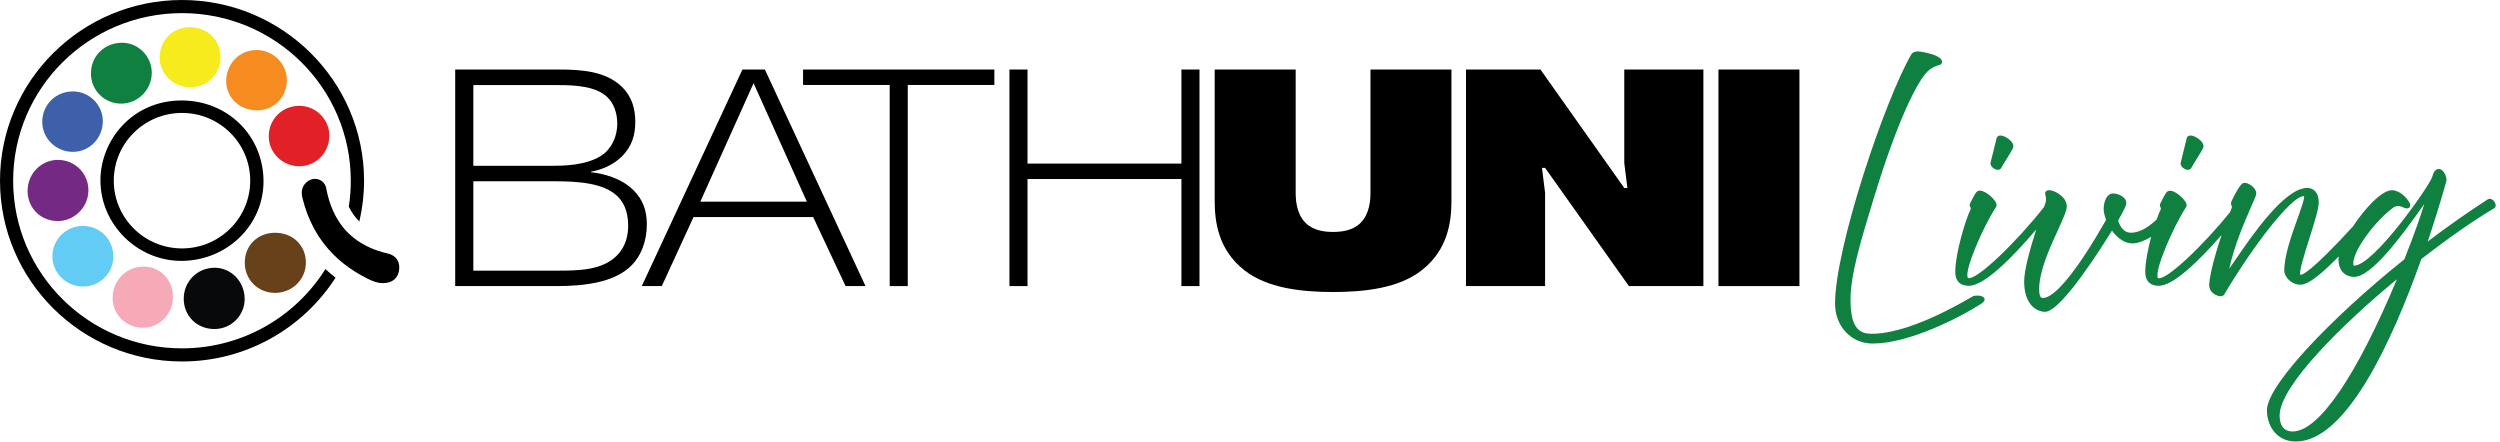
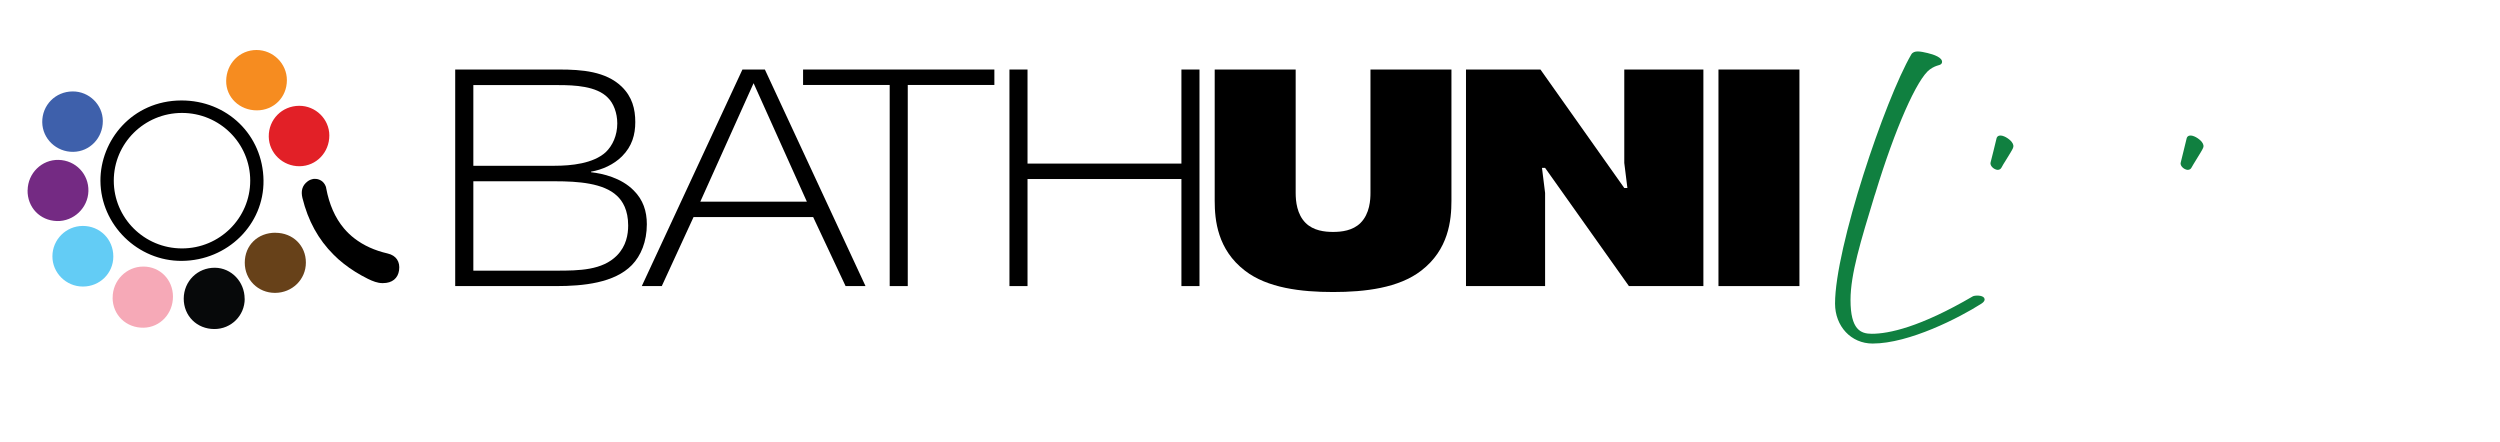
<svg xmlns="http://www.w3.org/2000/svg" width="283" height="50" viewBox="0 0 283 50" fill="none">
  <g clip-path="url(#clip0_301_688)">
    <path d="M63.312 7.87C65.884 7.87 68.568 8.079 70.365 9.797C71.561 10.954 71.914 12.321 71.914 13.822C71.914 15.226 71.561 16.555 70.395 17.712C69.478 18.623 68.169 19.22 66.906 19.43V19.497C68.215 19.639 70.328 20.124 71.741 21.565C72.801 22.618 73.222 23.91 73.222 25.381C73.222 27.345 72.553 28.95 71.531 30.003C69.553 32.034 66.026 32.385 62.959 32.385H51.529V7.87H63.312ZM53.582 18.765H62.786C64.658 18.765 67.162 18.518 68.568 17.227C69.342 16.487 69.876 15.338 69.876 13.971C69.876 12.784 69.455 11.694 68.816 11.066C67.545 9.737 65.004 9.633 63.244 9.633H53.582V18.772V18.765ZM53.582 30.638H62.996C65.568 30.638 68.177 30.6 69.839 28.92C70.899 27.837 71.109 26.538 71.109 25.523C71.109 23.775 70.478 22.752 69.839 22.163C68.32 20.729 65.463 20.52 62.823 20.52H53.582V30.638Z" fill="black" />
    <path d="M74.907 32.385H72.651L84.043 7.87H86.584L97.976 32.385H95.72L92.051 24.574H78.508L74.914 32.385H74.907ZM91.336 22.827L85.306 9.416L79.275 22.827H91.336Z" fill="black" />
    <path d="M90.908 9.618V7.87H112.563V9.618H102.758V32.385H100.713V9.618H90.908Z" fill="black" />
    <path d="M116.315 32.385H114.27V7.87H116.315V18.518H133.737V7.87H135.782V32.385H133.737V20.266H116.315V32.385Z" fill="black" />
    <path d="M164.303 22.723C164.303 24.925 163.987 28.256 160.882 30.638C158.34 32.602 154.535 33.057 150.904 33.057C147.272 33.057 143.46 32.602 140.926 30.638C137.82 28.256 137.504 24.925 137.504 22.723V7.87H146.67V21.841C146.67 22.79 146.813 24.261 147.798 25.239C148.678 26.113 149.949 26.255 150.904 26.255C151.859 26.255 153.129 26.113 154.009 25.239C155.069 24.186 155.137 22.581 155.137 21.841V7.87H164.303V22.723Z" fill="black" />
    <path d="M174.552 19.004L174.905 21.841V32.385H165.95V7.87H174.379L183.868 21.281H184.221L183.868 18.444V7.87H192.823V32.385H184.394L174.905 19.004H174.552Z" fill="black" />
    <path d="M203.696 7.87V32.385H194.53V7.87H203.696Z" fill="black" />
    <path d="M224.254 34.401C221.825 35.947 216.133 38.889 211.975 38.889C209.546 38.889 207.727 36.94 207.727 34.364C207.727 28.062 213.366 11.305 216.359 6.161C216.667 5.653 217.419 5.824 218.201 6.004C218.863 6.161 219.953 6.511 219.833 7.086C219.788 7.288 219.592 7.348 219.419 7.393C219.201 7.46 218.893 7.549 218.464 7.856C217.02 8.886 214.524 14.531 212.283 21.901L212.201 22.14C210.629 27.308 209.479 31.041 209.479 33.961C209.479 37.321 210.629 37.784 211.885 37.784C213.795 37.784 217.329 37.052 223.329 33.542C223.532 33.431 224.389 33.386 224.607 33.722C224.698 33.879 224.713 34.117 224.254 34.401Z" fill="#108040" />
    <path d="M227.893 16.712C227.78 16.995 227.435 17.526 227.119 18.048C226.878 18.444 226.638 18.802 226.57 18.967C226.48 19.139 226.329 19.228 226.134 19.228C226.051 19.228 225.976 19.206 225.886 19.168C225.555 19.041 225.246 18.691 225.337 18.377C225.382 18.22 225.517 17.69 225.653 17.122C225.803 16.525 225.946 15.89 226.013 15.644C226.059 15.487 226.171 15.383 226.329 15.353C226.743 15.263 227.412 15.689 227.705 16.04C227.953 16.346 227.946 16.585 227.878 16.719L227.893 16.712Z" fill="#108040" />
    <path d="M249.406 16.712C249.293 16.995 248.947 17.526 248.631 18.048C248.391 18.444 248.165 18.802 248.082 18.967C248 19.139 247.842 19.228 247.646 19.228C247.564 19.228 247.488 19.206 247.398 19.168C247.067 19.041 246.759 18.691 246.864 18.377C246.902 18.22 247.037 17.69 247.173 17.122C247.323 16.525 247.466 15.89 247.534 15.644C247.579 15.487 247.691 15.383 247.849 15.353C248.263 15.263 248.932 15.689 249.225 16.04C249.473 16.346 249.466 16.585 249.398 16.719L249.406 16.712Z" fill="#108040" />
-     <path d="M282.115 22.581C281.942 22.491 281.761 22.476 281.611 22.566C279.378 24.014 277.099 25.605 274.821 27.337C275.558 25.134 276.265 22.872 276.904 20.594C277.032 20.184 276.798 19.631 276.528 19.347C276.347 19.168 276.144 19.086 275.934 19.146C275.663 19.213 275.453 19.497 275.332 20.005C275.069 20.975 268.708 30.07 266.482 30.07C266.444 30.07 266.392 30.07 266.392 29.801C266.392 28.263 269.046 24.828 270.956 23.477C271.355 23.186 271.843 23.372 272.046 23.477C272.159 23.537 272.528 23.701 272.738 23.492C272.866 23.357 272.866 23.156 272.798 23.014C272.49 22.416 271.685 21.535 270.745 21.535C269.633 21.535 267.738 23.537 266.369 25.605C266.369 25.62 266.354 25.627 266.347 25.642C261.482 30.944 260.549 31.16 260.391 31.108C260.218 30.78 260.94 28.517 261.414 27.016C261.963 25.284 262.482 23.648 262.482 22.902C262.482 21.7 261.813 21.274 261.181 21.274C258.609 21.274 254.925 26.658 252.947 29.555C252.744 29.861 252.526 30.167 252.353 30.414C252.932 27.733 254.098 25.09 254.812 23.447C255.211 22.551 255.384 22.148 255.406 21.953C255.429 21.64 255.256 21.319 254.917 21.05C254.647 20.833 254.226 20.632 253.94 20.721C253.541 20.856 252.872 22.215 252.594 22.805C252.511 22.999 252.556 23.2 252.639 23.357C252.662 23.417 252.662 23.447 252.639 23.507C252.571 23.678 252.504 23.843 252.444 24.014C249.451 27.726 245.135 31.877 244.278 31.467C244.278 31.467 244.255 31.452 244.24 31.399C243.969 30.451 245.924 25.836 247.473 23.424C247.541 23.32 247.541 23.186 247.488 23.036C247.331 22.581 246.564 21.886 246.022 21.677C245.849 21.595 245.669 21.573 245.488 21.617C245.225 21.685 245.105 21.924 244.556 23.021C244.428 23.245 244.533 23.41 244.601 23.529C244.616 23.611 244.616 23.663 244.578 23.745C244.451 23.97 244.308 24.358 244.135 24.843C243.12 25.814 242.12 26.344 241.24 26.344C240.548 26.344 240.067 25.889 239.774 24.963C240.548 23.581 240.699 23.208 240.699 23.006C240.699 22.297 239.811 21.901 239.195 21.901C238.503 21.901 238.134 22.797 238.134 23.663C238.134 23.999 238.24 24.418 238.405 24.895C235.247 30.451 232.736 33.58 231.345 33.729C231.164 33.744 231.081 33.692 231.036 33.662C230.901 33.528 230.833 33.221 230.833 32.736C230.833 30.668 232.066 27.987 232.961 26.038C233.54 24.761 233.961 23.843 233.961 23.35C233.961 22.603 233.3 22.028 232.676 21.729C232.457 21.617 231.916 21.401 231.638 21.625C231.533 21.707 231.487 21.841 231.525 21.998C231.63 22.409 231.608 22.618 231.593 22.752V22.834C231.578 22.894 231.503 23.096 231.39 23.424C228.397 27.255 223.66 31.885 222.765 31.452C222.765 31.452 222.743 31.437 222.728 31.384C222.442 30.436 224.412 25.821 225.961 23.41C226.021 23.305 226.029 23.171 225.976 23.021C225.818 22.566 225.051 21.871 224.495 21.662C224.337 21.58 224.156 21.558 223.968 21.602C223.705 21.67 223.577 21.909 223.021 23.006C222.908 23.23 223.006 23.395 223.081 23.514C223.096 23.596 223.096 23.648 223.058 23.731C222.547 24.724 221.336 28.637 221.336 30.809C221.336 31.803 221.885 32.355 222.863 32.355C224.615 32.355 227.728 29.241 230.502 25.978C229.856 28.002 229.134 30.503 229.134 31.87C229.134 34.573 230.623 35.297 231.503 35.297C233.337 35.297 238.074 27.733 239.074 26.105C239.744 27.031 240.578 27.554 241.383 27.554C242.029 27.554 242.796 27.24 243.511 26.807C243.15 28.189 242.842 29.712 242.842 30.809C242.842 31.803 243.39 32.355 244.368 32.355C246.007 32.355 248.834 29.63 251.489 26.598C251.248 27.307 251.03 27.987 250.85 28.622C250.406 30.137 250.135 31.392 250.075 32.198C250.052 32.699 250.323 33.124 250.804 33.378C250.985 33.468 251.188 33.535 251.383 33.535C251.511 33.535 251.609 33.498 251.699 33.43L251.759 33.371C255.256 27.502 259.241 22.491 260.64 22.222C260.677 22.207 260.707 22.207 260.73 22.207C260.79 22.207 260.82 22.222 260.82 22.222C260.903 22.446 260.467 23.656 260.091 24.709C259.421 26.576 258.579 28.905 258.579 30.645C258.579 31.198 259.218 32.228 260.437 32.228C261.391 32.228 263.098 30.727 264.738 29.025C264.73 29.137 264.715 29.241 264.715 29.331C264.715 30.809 265.64 31.347 266.49 31.347C268.399 31.347 271.73 26.949 274.43 23.088C274.069 24.291 273.302 26.516 272.174 29.353C267.948 32.736 264.053 36.32 261.181 39.441C259.098 41.712 256.617 44.766 256.617 46.446C256.617 48.126 257.639 49.978 259.895 49.978C265.565 49.978 270.745 38.755 274.099 29.316C277.047 27.031 279.949 24.992 282.31 23.596C282.445 23.514 282.513 23.38 282.513 23.223C282.498 22.976 282.31 22.693 282.069 22.566L282.115 22.581ZM271.332 31.608C266.753 42.578 262.474 48.843 259.534 48.843C258.316 48.843 258.053 47.857 258.053 47.036C258.053 43.735 265.046 36.791 271.332 31.608Z" fill="#108040" />
    <path d="M45.176 30.592C45.048 31.503 44.401 32.048 43.356 32.048H43.273C42.747 32.048 42.191 31.831 41.657 31.57C40.649 31.07 39.724 30.495 38.905 29.845C38.498 29.531 38.115 29.188 37.762 28.829C36.04 27.119 34.867 24.984 34.235 22.408C34.055 21.661 34.182 21.004 34.829 20.526C34.927 20.451 35.025 20.399 35.13 20.354C35.198 20.324 35.265 20.302 35.333 20.287C35.431 20.265 35.536 20.25 35.634 20.25C35.634 20.25 35.641 20.25 35.649 20.25C35.701 20.25 35.754 20.25 35.807 20.257C35.867 20.257 35.927 20.272 35.987 20.287C36.1 20.317 36.213 20.369 36.325 20.429C36.378 20.459 36.423 20.489 36.468 20.526C36.581 20.623 36.686 20.735 36.762 20.869C36.799 20.929 36.837 21.004 36.867 21.079C36.897 21.153 36.919 21.235 36.927 21.318C37.265 23.132 37.927 24.648 38.927 25.843C39.288 26.268 39.687 26.657 40.13 26.993C41.145 27.777 42.394 28.352 43.882 28.695C44.86 28.919 45.311 29.643 45.176 30.584V30.592Z" fill="black" />
    <path d="M35.649 20.251C35.649 20.251 35.642 20.251 35.634 20.251C35.694 20.251 35.747 20.251 35.8 20.251C35.747 20.251 35.694 20.243 35.642 20.243L35.649 20.251ZM35.333 20.288C35.431 20.266 35.536 20.258 35.634 20.251C35.536 20.251 35.431 20.258 35.333 20.288Z" fill="black" />
-     <path d="M20.603 0C9.241 0 0 9.177 0 20.46C0 31.743 9.241 40.92 20.603 40.92C27.904 40.92 34.333 37.127 37.987 31.429C37.581 31.123 37.205 30.802 36.837 30.459C33.468 35.842 27.453 39.434 20.595 39.434C10.046 39.434 1.489 30.944 1.489 20.46C1.489 9.976 10.053 1.486 20.603 1.486C31.152 1.486 39.709 9.976 39.709 20.46C39.709 21.461 39.634 22.446 39.484 23.402C39.799 24.044 40.198 24.604 40.679 25.075C41.025 23.589 41.213 22.043 41.213 20.453C41.206 9.177 31.964 0 20.603 0Z" fill="black" />
    <path d="M20.505 11.372C14.956 11.402 11.347 15.89 11.369 20.475C11.399 25.463 15.61 29.577 20.595 29.532C25.761 29.488 29.889 25.418 29.829 20.43C29.769 15.278 25.701 11.35 20.505 11.372ZM20.603 28.121C16.339 28.121 12.88 24.686 12.88 20.453C12.88 16.219 16.339 12.784 20.603 12.784C24.866 12.784 28.325 16.219 28.325 20.453C28.325 24.686 24.866 28.121 20.603 28.121Z" fill="black" />
    <path d="M27.701 33.826C27.701 35.723 26.167 37.254 24.265 37.246C22.279 37.246 20.791 35.753 20.798 33.796C20.813 31.825 22.37 30.287 24.34 30.309C26.197 30.331 27.693 31.9 27.693 33.826H27.701Z" fill="#07090A" />
    <path d="M3.128 21.528C3.158 19.594 4.737 18.055 6.632 18.1C8.564 18.145 10.061 19.706 10.008 21.64C9.955 23.536 8.339 25.075 6.444 25.022C4.519 24.97 3.09 23.469 3.12 21.528H3.128Z" fill="#742A83" />
-     <path d="M10.294 8.311C10.294 6.34 11.835 4.831 13.835 4.839C15.67 4.839 17.189 6.392 17.181 8.251C17.174 10.163 15.61 11.731 13.708 11.731C11.805 11.731 10.286 10.207 10.294 8.311Z" fill="#108040" />
    <path d="M31.19 26.352C33.152 26.352 34.634 27.808 34.626 29.727C34.626 31.638 33.077 33.154 31.13 33.154C29.205 33.154 27.708 31.661 27.708 29.742C27.708 27.763 29.175 26.337 31.197 26.344L31.19 26.352Z" fill="#674119" />
    <path d="M12.753 33.707C12.738 31.758 14.309 30.167 16.234 30.175C18.114 30.175 19.573 31.653 19.58 33.565C19.588 35.506 18.129 37.059 16.264 37.097C14.287 37.134 12.76 35.663 12.745 33.714L12.753 33.707Z" fill="#F6A9B7" />
-     <path d="M21.46 3.077C23.46 3.062 24.964 4.518 24.971 6.467C24.971 8.378 23.49 9.864 21.558 9.879C19.67 9.894 18.106 8.408 18.076 6.586C18.046 4.592 19.497 3.091 21.467 3.077H21.46Z" fill="#F6EB1C" />
    <path d="M12.828 29.04C12.828 30.936 11.294 32.445 9.377 32.437C7.482 32.437 5.925 30.884 5.933 29.01C5.94 27.113 7.467 25.59 9.361 25.575C11.309 25.567 12.828 27.083 12.828 29.032V29.04Z" fill="#63CCF5" />
    <path d="M29.077 12.493C27.114 12.493 25.581 11.022 25.603 9.155C25.626 7.183 27.122 5.66 29.039 5.66C30.919 5.66 32.476 7.206 32.476 9.073C32.476 11.007 31.002 12.493 29.077 12.493Z" fill="#F68C20" />
    <path d="M11.64 13.695C11.647 15.621 10.166 17.167 8.286 17.189C6.384 17.212 4.805 15.711 4.782 13.837C4.76 11.903 6.271 10.364 8.219 10.35C10.083 10.335 11.632 11.85 11.64 13.695Z" fill="#3E60AB" />
    <path d="M37.28 15.323C37.288 17.249 35.807 18.795 33.927 18.817C32.025 18.84 30.445 17.339 30.423 15.465C30.4 13.531 31.912 11.992 33.859 11.977C35.724 11.963 37.273 13.478 37.28 15.323Z" fill="#E22027" />
  </g>
  <defs>
    <clipPath id="clip0_301_688">
      <rect width="282.558" height="50" fill="white" />
    </clipPath>
  </defs>
</svg>